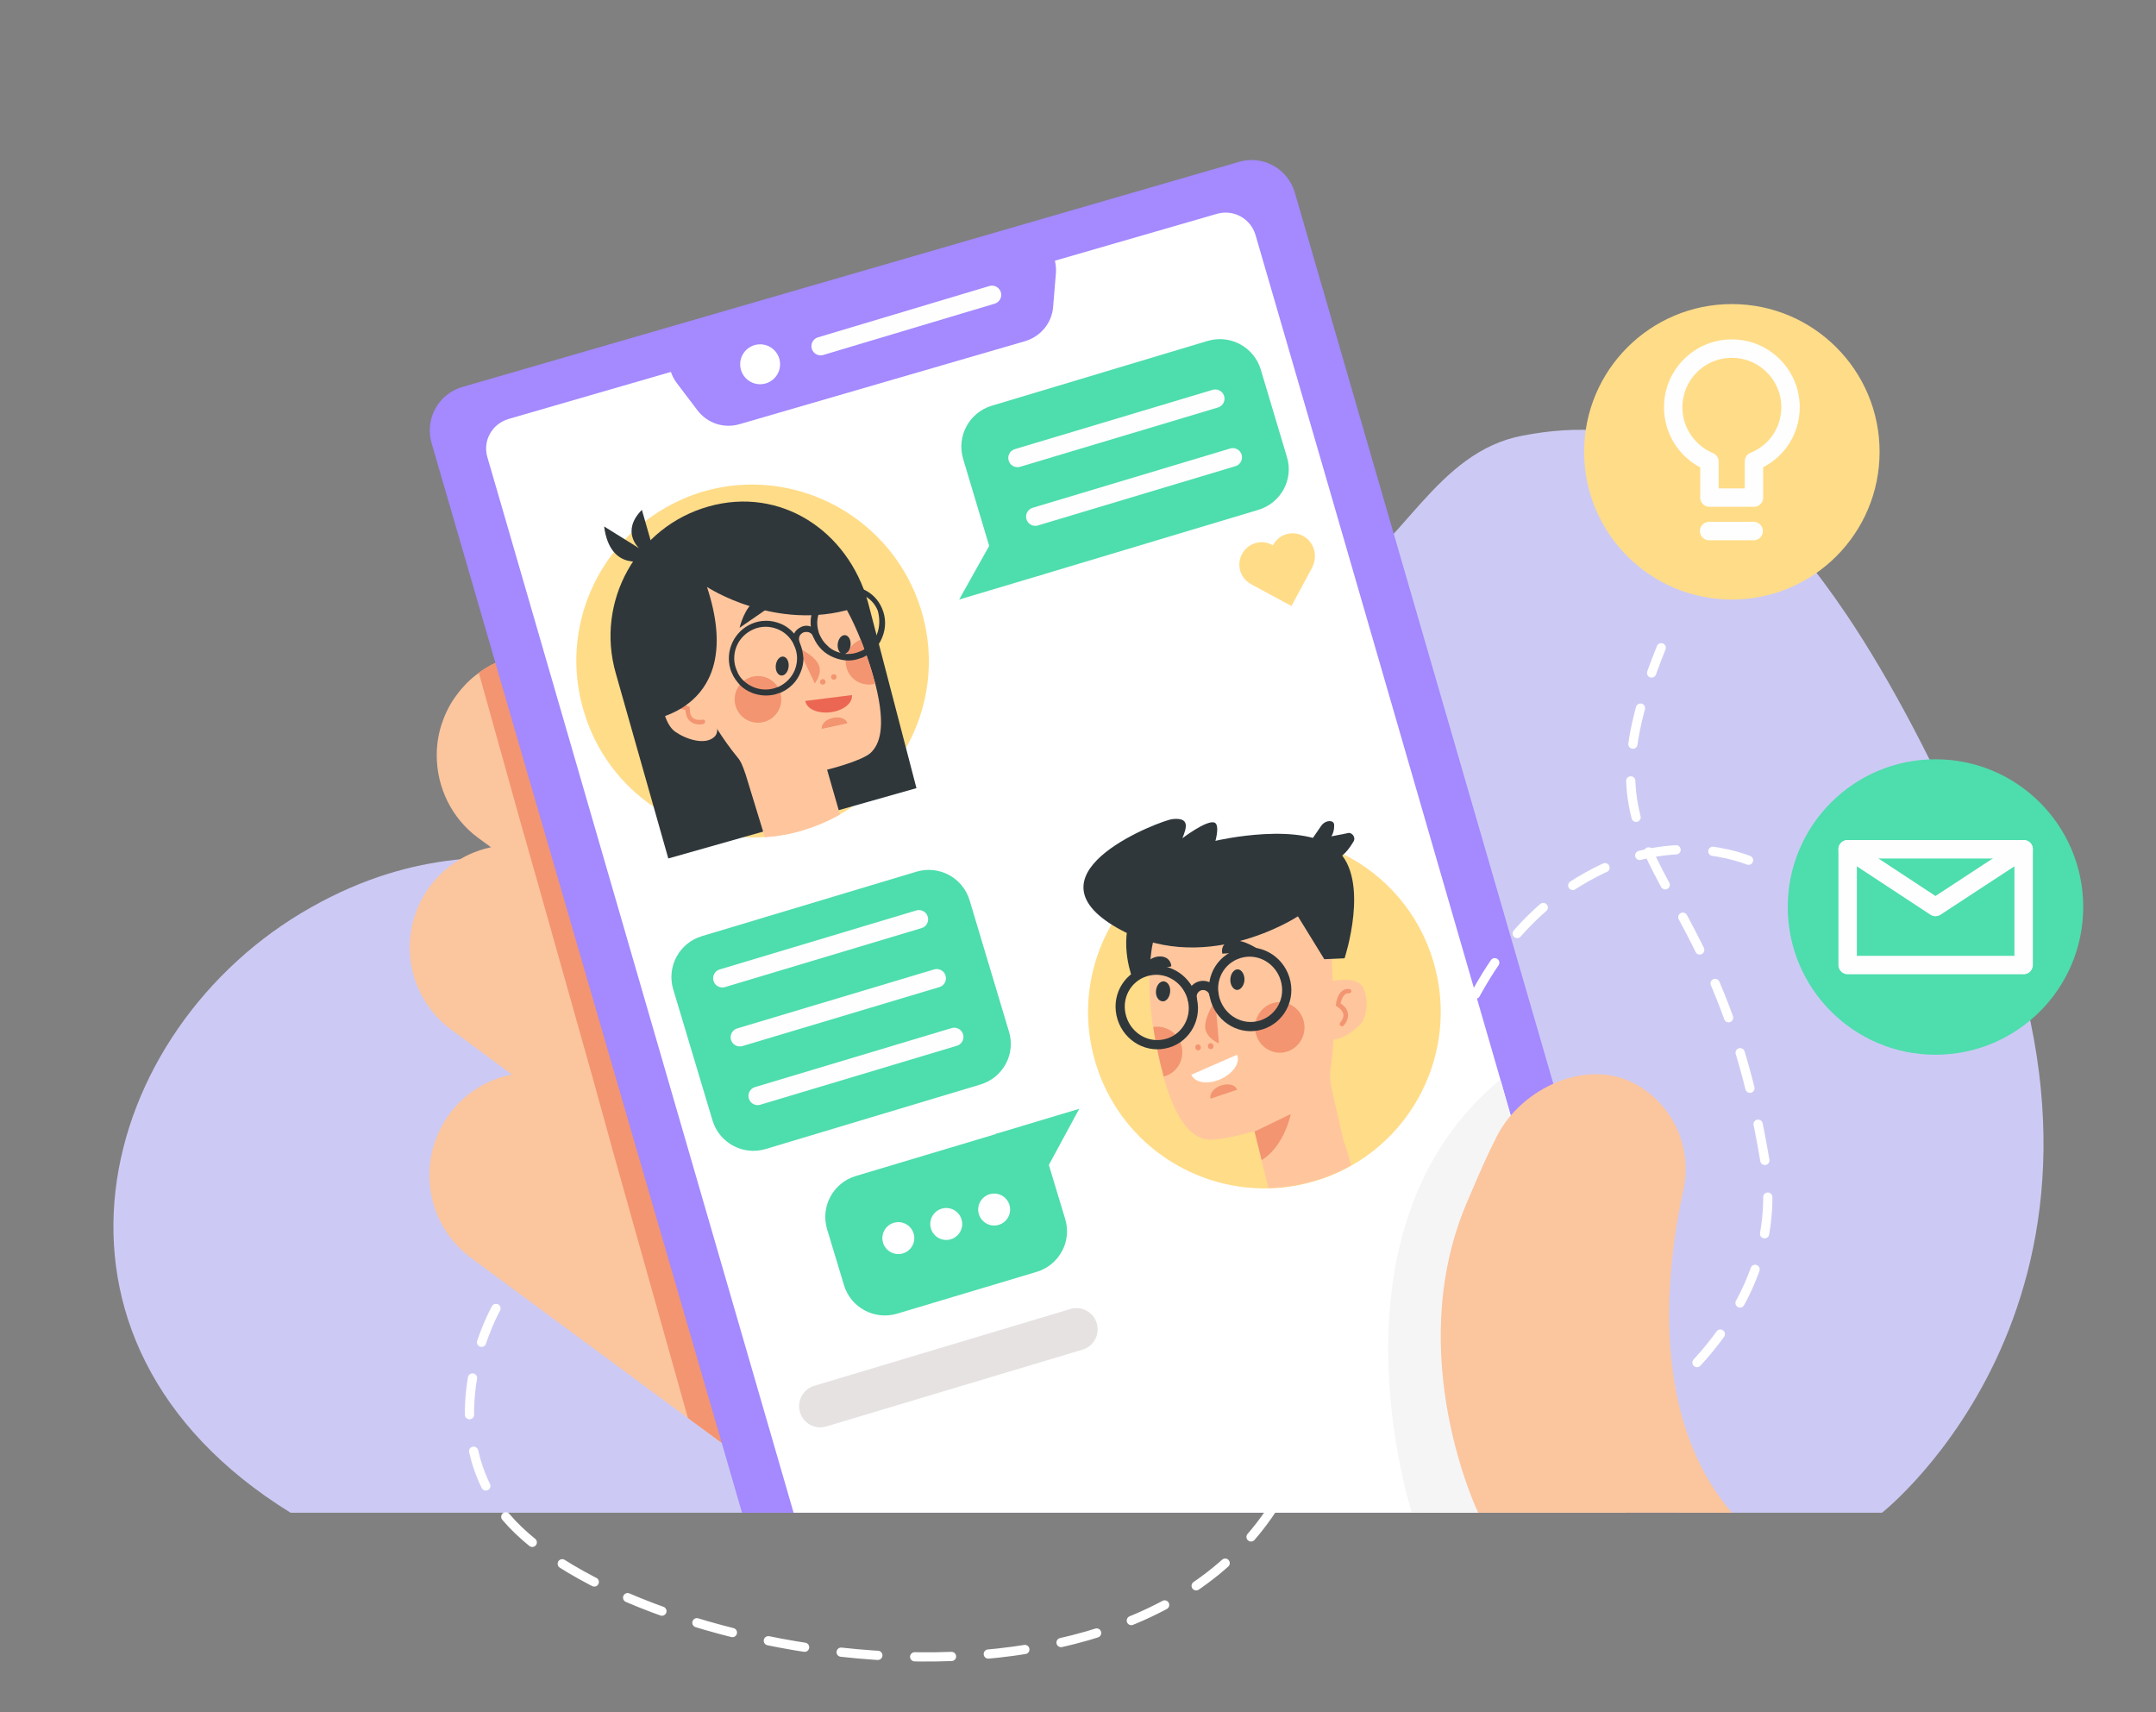
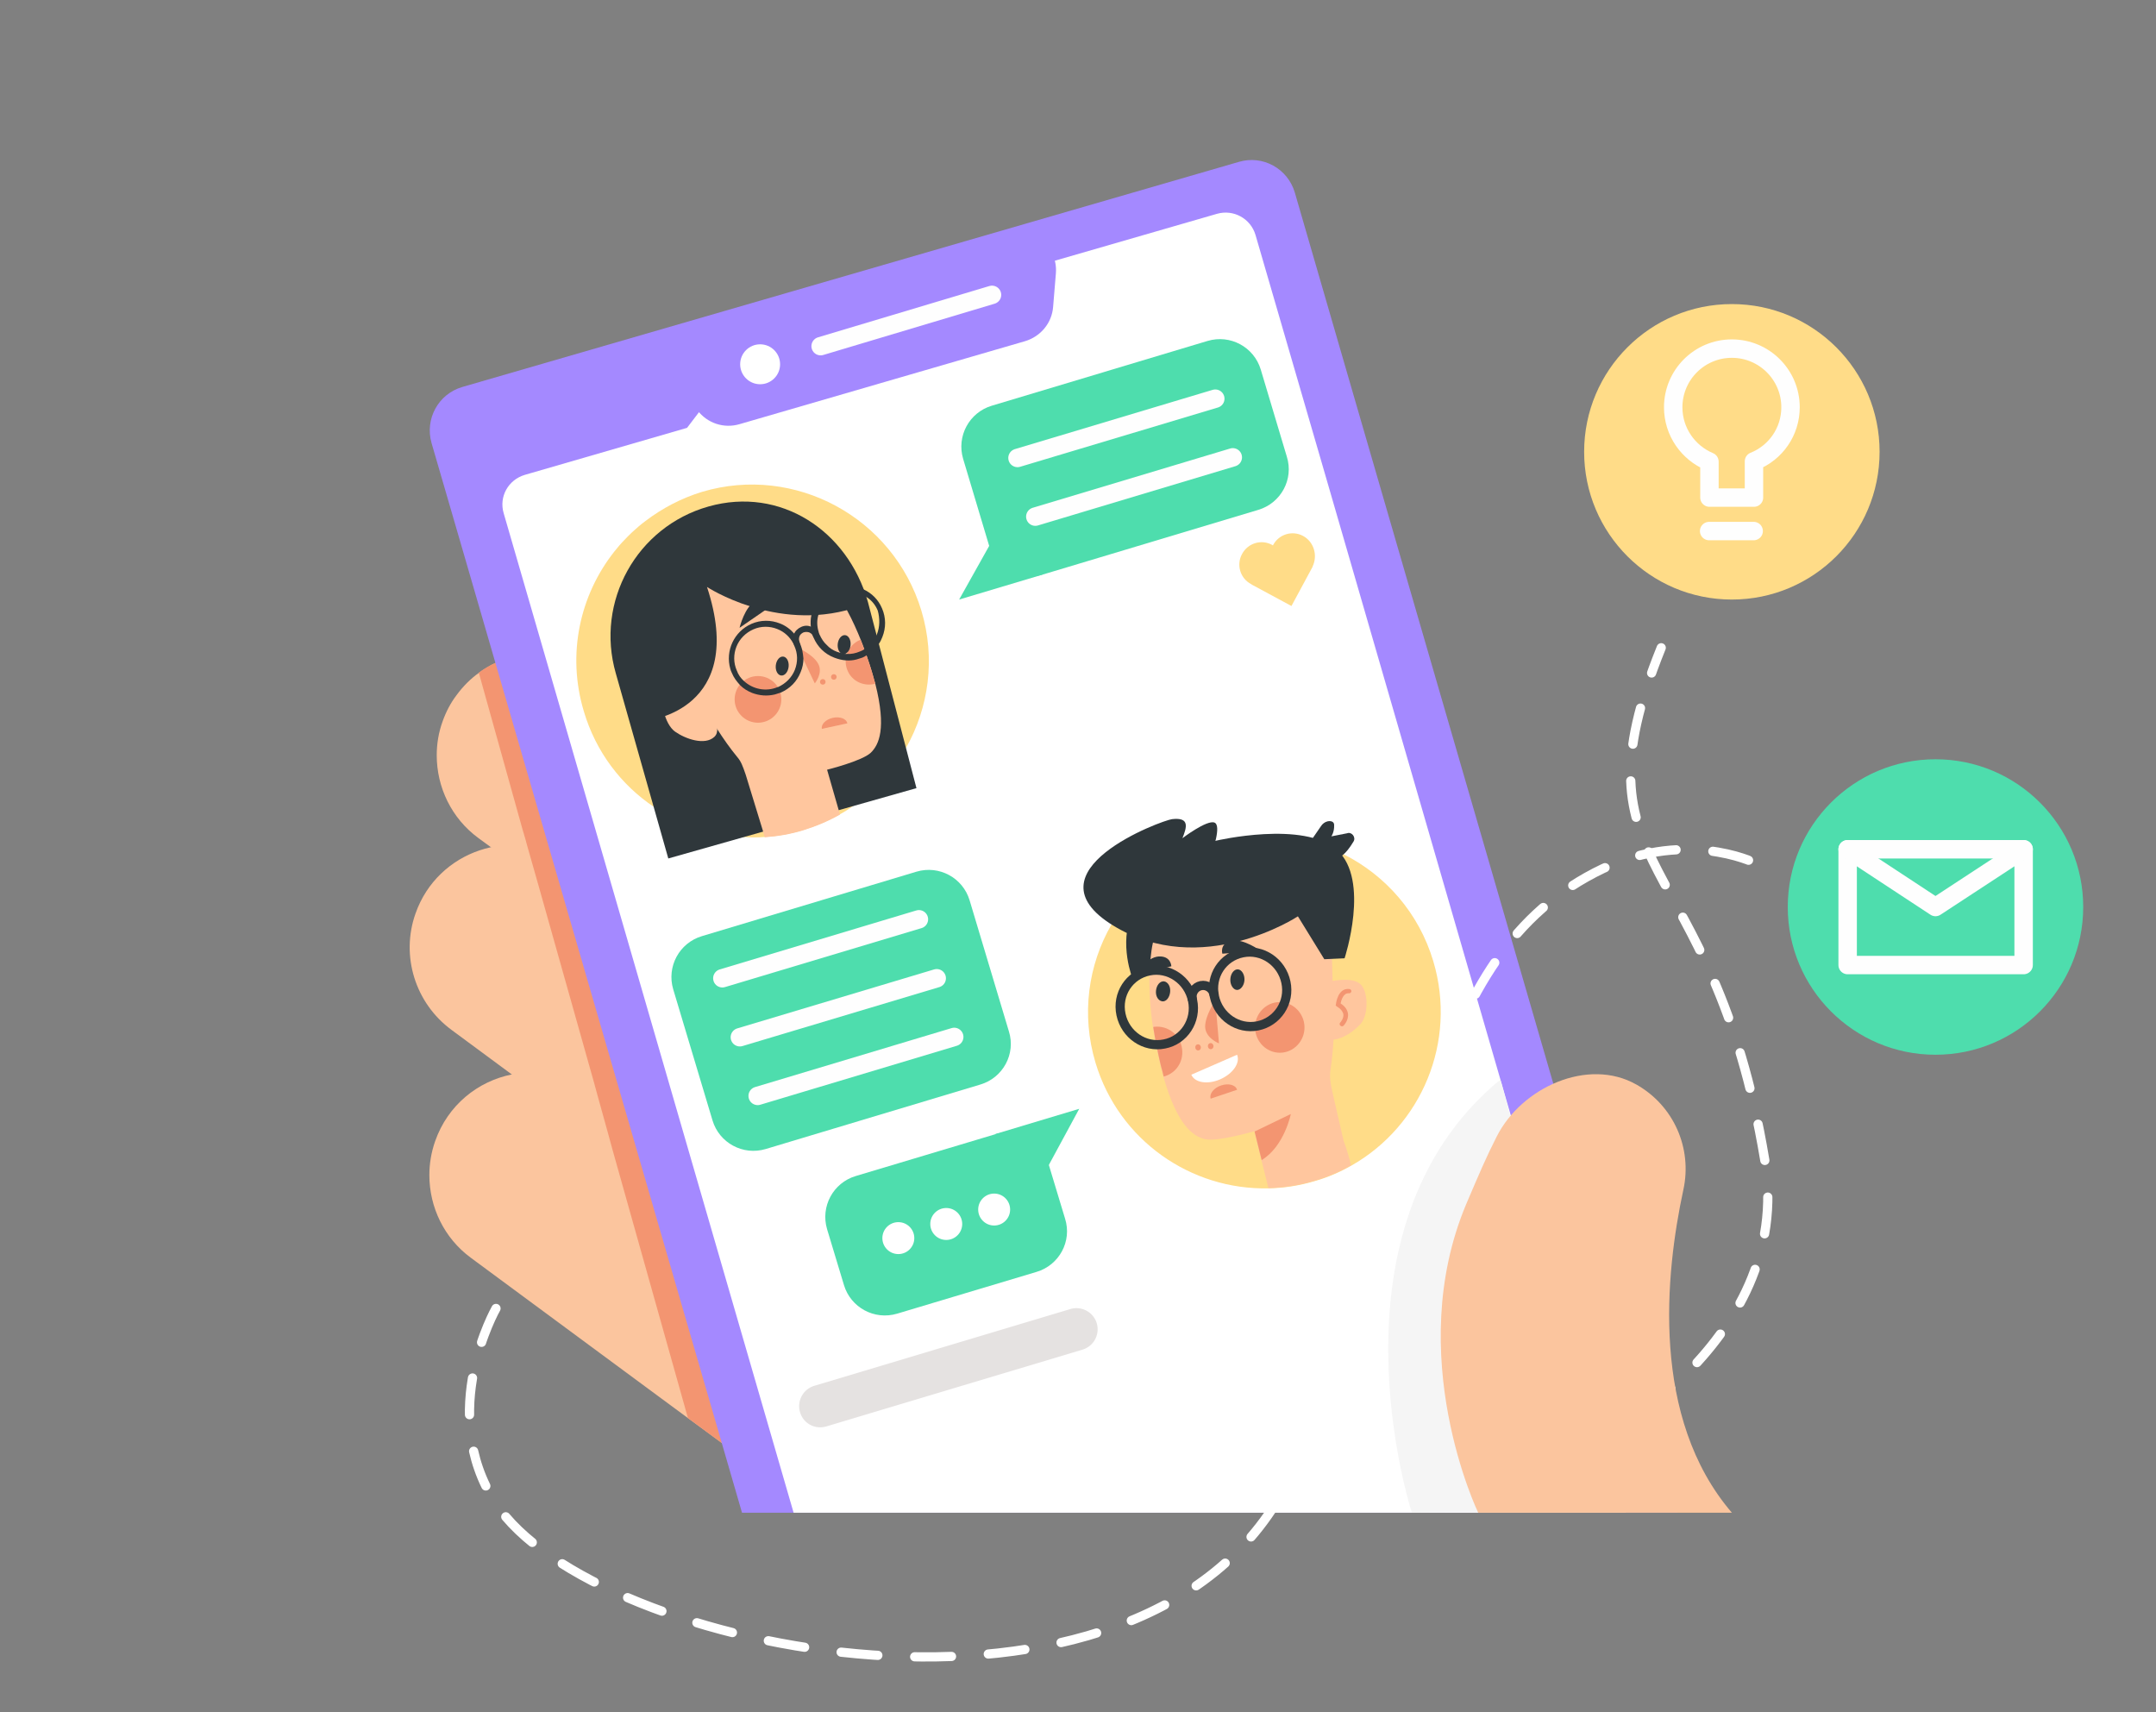
<svg xmlns="http://www.w3.org/2000/svg" version="1.1" id="Layer_1" x="0" y="0" viewBox="0 0 702 557.4" xml:space="preserve">
  <rect x="0" y="0" width="702" height="557.4" fill="#808080" stroke="none" />
  <style>.st1{fill:#fbc59e}.st2{fill:#f39571}.st3{fill:#a489ff}.st4{fill:#fff}.st5{fill:#ffdc88}.st6{fill:#2f373b}.st7{fill:#ffc69e}.st9{fill:#4eddad}.st10{stroke:#2f373b;stroke-width:3}.st10,.st12,.st14{fill:none;stroke-linecap:round;stroke-miterlimit:10}.st12{stroke:#fefefe;stroke-width:6;stroke-linejoin:round}.st14{stroke:#fff;stroke-width:3;stroke-dasharray:12}</style>
  <g id="XMLID_1810_">
-     <path id="XMLID_1503_" d="M94.6 492.5h518.2s91.7-71.9 32.9-207.6c-15.6-36.1-30.3-63.7-44.4-84.7-5-7.4-9.9-14-14.7-19.9-4.1-5-8.2-9.4-12.2-13.3-8.5-8.4-16.9-14.4-25.1-18.6-18.4-9.5-35.9-9.9-53.4-6.6-28.5 5.3-39.2 36.8-62.5 49.5-1.3.7-2.6 1.4-4 2-13.1 5.6-30.1 5.2-55.6-7.9-16-8.2-32.8-19.5-49.6-31.7-4.4-3.2-8.8-6.4-13.1-9.6-59.3-43.9-95.8-43-123.6 5-11.3 19.5 11.2 31 18.1 95.7 6.8 64.6-34.5 11.2-104.3 50.6-69.9 39.3-97.7 140.9-6.7 197.1z" fill="#cccaf4" />
    <path id="XMLID_1211_" class="st1" d="M267.6 355.4L253.4 345l-19.5-14.4-11.6-8.5-47.3-35-11.6-8.6-3.6-2.7-4.1-3c-8.7-6.4-13.5-16.5-13.5-26.9 0-3.7.6-7.4 1.9-11 1.1-3.1 2.6-6 4.5-8.5 2.1-2.9 4.6-5.4 7.4-7.4 10.3-7.5 24.5-8.8 36.4-1.8.5.3 1.1.6 1.6 1l10.4 6.8 56.3 37.1 6.9 93.3z" />
    <path id="XMLID_342_" class="st1" d="M251.9 324.5l-66.7-43.9c-18.1-11.9-42.7-3.7-49.9 16.8-4.9 13.8-.1 29.2 11.7 37.9l111.8 82.6-6.9-93.4z" />
    <path id="XMLID_1224_" class="st1" d="M265 492l-12.1-9-15.7-11.6-13.2-9.7-10.3-7.6-60.4-44.6c-8.7-6.4-13.5-16.5-13.5-26.9 0-3.7.6-7.4 1.9-11.1 4.1-11.7 13.9-19.5 25-21.7 5.8-1.2 11.9-.8 17.7 1.2 2.5.9 4.9 2.1 7.2 3.6l3.1 2.1 46.4 30.6 10.8 7.1 5.5 3.6.8.5 1.8 24.9 3 40.6.5 6.4.9 11.9.6 9.7z" />
    <path id="XMLID_1212_" class="st2" d="M276.3 481.7l-1.4.1-10.6.6-11.4.6-15.7-11.6-13.2-9.7-24.6-87.5-1.5-5.5-3.3-11.9-1.2-4.4-18.4-65.3-3.3-11.6-.6-2.2-1-3.4-14.2-50.9c10.3-7.5 24.5-8.8 36.4-1.8.5.3 1.1.6 1.6 1l10.4 6.8 20.2 72.1 3.3 11.6 3.1 11.2 3 10.8 16.9 60.4.9 3.4 5.8 20.8.7 2.4 1.6 5.8 14.4 51.3 2.1 6.9z" />
    <g id="XMLID_1163_">
      <g id="XMLID_340_">
        <path id="XMLID_1520_" class="st3" d="M445.2 144.1l-23.6-81.4c-2.3-7.8-10.4-12.3-18.2-10L150.5 126c-7.8 2.3-12.2 10.4-10 18.2l10.5 36.1 90.6 312.2h304.7L445.2 144.1z" />
-         <path id="XMLID_1510_" class="st4" d="M529.4 492.5h-271L164 167.1l-5.3-18.2c-1.6-5.4 1.5-10.9 6.9-12.5l52.8-15.3L243 114l5.8-1.7 94.6-27.4 52.9-15.3c5.3-1.5 10.9 1.5 12.5 6.9l22.5 77.4 98.1 338.6z" />
+         <path id="XMLID_1510_" class="st4" d="M529.4 492.5h-271L164 167.1c-1.6-5.4 1.5-10.9 6.9-12.5l52.8-15.3L243 114l5.8-1.7 94.6-27.4 52.9-15.3c5.3-1.5 10.9 1.5 12.5 6.9l22.5 77.4 98.1 338.6z" />
        <path id="XMLID_341_" class="st3" d="M227 104.8l100.5-29.1c8.6-2.5 17 4.4 16.3 13.3l-.9 10.9c-.4 5.3-4.1 9.7-9.2 11.2l-92.9 27c-5.1 1.5-10.5-.3-13.7-4.5l-6.6-8.7c-5.6-7.3-2.1-17.6 6.5-20.1z" />
      </g>
      <path id="XMLID_1232_" class="st5" d="M300 198.8c4.7 15.6 2.4 31.6-5 44.7-4.2 7.4-10 13.9-17.2 18.9-1.4 1-2.8 1.9-4.3 2.7-3.7 2.1-7.7 3.8-11.9 5.1-4.2 1.3-8.4 2-12.6 2.3-2.4.2-4.7.2-7 0-10.5-.6-20.5-4-29.1-9.8-10.6-7.1-18.9-17.9-22.8-31.1-5.6-18.6-1.3-37.8 9.9-52 1.1-1.4 2.3-2.8 3.6-4.1.7-.7 1.4-1.5 2.2-2.2 1.4-1.3 2.9-2.6 4.4-3.7 5.4-4.1 11.6-7.4 18.5-9.5 30.1-8.9 62.1 8.3 71.3 38.7z" />
      <path id="XMLID_1222_" class="st5" d="M466.7 313c7.8 26.2-3.9 53.6-26.7 66.5-3.7 2.1-7.6 3.8-11.8 5-5 1.5-10.1 2.3-15.1 2.4-25.3.6-48.8-15.6-56.4-40.9-4.7-15.7-2.4-31.8 5.2-45 3-5.3 7-10.2 11.6-14.4 6.1-5.4 13.4-9.7 21.8-12.2.2-.1.3-.1.5-.1 10.4-3 21.1-3 30.9-.3 3.3.9 6.4 2 9.5 3.5.5.2.9.4 1.4.7 13.5 6.8 24.4 19 29.1 34.8z" />
      <g id="XMLID_314_">
        <g id="XMLID_1075_">
          <path id="XMLID_1076_" class="st6" d="M230.7 164.9c23.4-6.6 45.3 7.8 51.9 31.1l15.8 60.6-80.8 22.9-17.1-60.3c-6.7-23.3 6.8-47.7 30.2-54.3z" />
        </g>
        <g id="XMLID_1072_">
          <path id="XMLID_1208_" class="st7" d="M284.2 219.8c.3 1 .5 1.9.8 2.8 3.7 14.6 1.2 19.9-1.5 22.5-2.9 2.7-14.2 5.5-14.2 5.5l3.8 13.2.4 1.4c-3.7 2.1-7.7 3.8-11.9 5.1-4.2 1.3-8.4 2-12.6 2.3l-.5-1.8-5.7-18.6c-1-2.9-1.5-4.3-2.8-5.8-2.3-2.8-4.4-5.8-6.4-8.9-.8-1.3-1.6-2.6-2.3-3.9l-4-7.4-2.3-4.1-7.7-14.2-1.2-19s40.4-11.7 48-5.6c2.8 2.2 5.3 5.1 7.5 8.3.4.5.7 1.1 1.1 1.7 1.1 1.7 2.2 3.6 3.1 5.4 1.8 3.3 3.3 6.7 4.5 9.7.4 1.1.9 2.2 1.2 3.2.2.7.5 1.3.7 1.9 1.3 3.7 2 6.3 2 6.3z" />
        </g>
        <g id="XMLID_1069_">
          <circle id="XMLID_1070_" class="st2" cx="246.8" cy="227.7" r="7.6" />
        </g>
        <g id="XMLID_1067_">
-           <path id="XMLID_1068_" d="M277.4 226.3c.3 2.6-2.8 5.1-7 5.6s-7.8-1.1-8.2-3.7l15.2-1.9z" fill="#ec6753" />
-         </g>
+           </g>
        <g id="XMLID_987_">
          <path id="XMLID_988_" class="st2" d="M275.9 235.5c-.3-1.5-2.4-2.3-4.7-1.8-2.3.5-3.9 2.1-3.6 3.6l8.3-1.8z" />
        </g>
        <g id="XMLID_981_">
          <g id="XMLID_984_">
            <path id="XMLID_986_" class="st7" d="M225.5 222.1s-6.6 0-8.8 2.8c-2.2 2.8-.3 10.9 3.1 13.3s9.7 4.6 12.8 1.7-2.5-10-2.5-10l-4.6-7.8z" />
          </g>
          <g id="XMLID_982_">
-             <path id="XMLID_983_" class="st2" d="M229.1 235.7s-.1.1 0 0c-.2.1-2.6.6-4.3-.8-1-.8-1.5-2-1.6-3.7-1-.4-3.5-1-4.4.7-.2.4-.6.5-1 .3s-.5-.6-.3-1c1.6-3.4 6.5-1.3 6.7-1.2l.4.2v.5c0 1.5.3 2.5 1.1 3.1 1.2.9 2.9.5 3 .5.4-.1.8.1.9.5 0 .4-.2.8-.5.9z" />
-           </g>
+             </g>
        </g>
        <g id="XMLID_632_">
-           <path id="XMLID_821_" class="st6" d="M210.9 182.2c-.5.2-12.2 4.3-14.2-10.8l11.4 7.1s-6.1-5.4.9-12.5l3.7 12.9-1.8 3.3z" />
-         </g>
+           </g>
        <g id="XMLID_533_">
          <path id="XMLID_631_" class="st6" d="M211 234.5s32.4-3.3 19.2-43.4c0 0 22.3 14.7 47.5 7l-13-19.9-39.1-.5-17.6 16.2 3 40.6z" />
        </g>
        <g id="XMLID_531_">
          <path id="XMLID_532_" class="st2" d="M259.8 210.9l5.5 11.6s2.8-3.4 1.1-6.4c-1.6-3-6.6-5.2-6.6-5.2z" />
        </g>
        <g id="XMLID_528_">
          <circle id="XMLID_530_" class="st2" cx="267.9" cy="222" r=".9" />
        </g>
        <g id="XMLID_434_">
          <circle id="XMLID_527_" class="st2" cx="271.5" cy="220.4" r=".9" />
        </g>
        <g id="XMLID_338_">
          <path id="XMLID_339_" class="st6" d="M240.8 204.4l10.3-7.1s-1.4-3.3-5-1.6c-3.6 1.6-5.3 8.7-5.3 8.7z" />
        </g>
        <g id="XMLID_336_">
          <path id="XMLID_337_" class="st2" d="M284.2 219.8c.3 1 .5 1.9.8 2.8-3.6 1-7.5-.7-9-4.2-1.7-3.8.1-8.3 3.9-10 .1-.1.2-.1.3-.1 2.6 6.5 4 11.5 4 11.5z" />
        </g>
        <g id="XMLID_315_">
          <g id="XMLID_334_">
            <ellipse id="XMLID_335_" transform="rotate(-173.934 274.876 209.887)" class="st6" cx="274.9" cy="209.9" rx="2.1" ry="3.1" />
          </g>
          <g id="XMLID_326_">
            <g id="XMLID_330_">
              <g id="XMLID_332_">
                <path id="XMLID_333_" class="st6" d="M261.2 211.6c-.2-.7-.4-1.4-.7-2.1-.1-.3-.2-.5-.3-.7-.4-.9-1-1.7-1.6-2.5-1.2-1.4-2.8-2.6-4.6-3.3-3-1.2-6.3-1.2-9.3.1-5.7 2.5-8.6 8.8-6.9 14.7.1.4.3.9.5 1.3.6 1.5 1.6 2.8 2.7 4 1.1 1.1 2.4 1.9 3.9 2.5 2.4.9 4.9 1.1 7.4.5.6-.2 1.3-.4 1.9-.6 3-1.3 5.3-3.6 6.5-6.7.6-1.4.9-2.9.9-4.4-.1-1-.2-1.9-.4-2.8zm-2.4 6.5c-1 2.5-3 4.5-5.5 5.6h-.1c-3.8 1.6-8.1.7-11-2-1-.9-1.8-2-2.3-3.4-1.1-2.5-1.1-5.3-.1-7.8s3-4.5 5.5-5.6c2.5-1.1 5.3-1.1 7.8-.1 2.3.9 4.1 2.6 5.2 4.7.1.2.2.3.2.5 0 .1.1.1.1.2 1.2 2.6 1.2 5.3.2 7.9z" />
              </g>
            </g>
            <g id="XMLID_366_">
              <g id="XMLID_384_">
                <path id="XMLID_386_" class="st6" d="M287.2 198.1c-1.2-2.9-3.4-5-6-6.2-2.5-1.1-5.3-1.5-8.1-.8-.5.1-1.1.3-1.6.5-.1 0-.1 0-.2.1-3 1.3-5.3 3.6-6.5 6.6-.3.6-.5 1.3-.6 2-.3 1.2-.3 2.5-.2 3.7.1.8.2 1.6.4 2.3.1.2.1.4.2.6.1.2.2.5.3.7 1.3 3 3.6 5.3 6.7 6.5 1.3.5 2.5.8 3.8.9 1.2.1 2.4 0 3.5-.3.7-.2 1.3-.4 1.9-.6.4-.2.9-.4 1.3-.7 1.6-.9 3-2.2 4-3.7.5-.7.9-1.5 1.2-2.3 1.2-3 1.2-6.3-.1-9.3zm-1.7 8.5c0 .1-.1.1-.1.2-.8 1.9-2.2 3.5-4 4.6-.4.3-.9.5-1.4.7-1.4.6-2.8.9-4.3.8-.4 0-.7 0-1.1-.1-.1 0-.2 0-.2-.1-.7-.1-1.3-.3-1.9-.5-1.3-.5-2.4-1.2-3.3-2.2-1-.9-1.7-2-2.3-3.3 0-.1-.1-.1-.1-.2-.1-.2-.1-.3-.2-.5v-.1c-.6-1.9-.7-3.9-.1-5.8.1-.4.2-.8.4-1.1 1-2.5 3-4.5 5.5-5.6.2-.1.4-.1.5-.2.4-.1.7-.2 1.1-.3.2 0 .4-.1.6-.1 2.8-.5 5.7.2 8 1.9 1.4 1 2.5 2.4 3.2 4.1.7 2.5.7 5.3-.3 7.8z" />
              </g>
            </g>
            <g id="XMLID_327_">
              <g id="XMLID_328_">
                <path id="XMLID_329_" class="st6" d="M259.6 210.4c-.5.1-.9-.1-1.1-.6-.5-1.1-.5-2.3 0-3.3.4-1.1 1.3-1.9 2.4-2.4 1.1-.5 2.3-.5 3.3 0 1.1.4 1.9 1.3 2.4 2.3.2.5 0 1.1-.5 1.3-.5.2-1.1 0-1.3-.5-.2-.6-.7-1-1.3-1.3-.6-.2-1.3-.2-1.9 0-.6.3-1.1.7-1.3 1.3-.2.6-.2 1.2 0 1.8.2.5 0 1.1-.5 1.3-.1.1-.2.1-.2.1z" />
              </g>
            </g>
          </g>
          <g id="XMLID_316_">
            <ellipse id="XMLID_317_" transform="rotate(-173.934 254.693 216.875)" class="st6" cx="254.7" cy="216.9" rx="2.1" ry="3.1" />
          </g>
        </g>
      </g>
      <path id="XMLID_1077_" class="st9" d="M409.7 166l-70.3 21.1c-7.4 2.2-15.1-2-17.3-9.3l-8.5-28.4c-2.2-7.4 2-15.1 9.3-17.3l70.3-21.1c7.4-2.2 15.1 2 17.3 9.3l8.5 28.4c2.3 7.3-1.9 15.1-9.3 17.3z" />
      <path id="XMLID_1079_" class="st9" d="M319.2 353.1l-69.9 21c-7.4 2.2-15.1-2-17.3-9.3l-12.8-42.7c-2.2-7.4 2-15.1 9.3-17.3l69.9-21c7.4-2.2 15.1 2 17.3 9.3l12.8 42.7c2.3 7.3-1.9 15.1-9.3 17.3z" />
      <g id="XMLID_1122_">
        <path id="XMLID_1162_" class="st6" d="M380.6 300l-5.9 16.4-5.9 2.3s-4.6-11.2-.2-21.6l12 2.9z" />
        <path id="XMLID_1205_" class="st7" d="M433.3 299.6l.4 12.6.2 7.2.4 12.2v.8c0 2 0 4-.1 6.1-.2 3.3-.5 6.6-1 9.9-.3 2.2-.1 3.7.6 7l3.4 14.8.3 1.2c1.1 3.1 1.9 5.8 2.4 8-3.7 2.1-7.6 3.8-11.8 5-5 1.5-10.1 2.3-15.1 2.4l-2.5-10-2.1-8.5s-11.9 3.5-16 2.6c-3.9-.9-9.1-4.5-13.6-20.4-.1-.5-.3-1-.4-1.5-.1-.5-.3-1.1-.4-1.6 0 0-.7-2.8-1.6-7.2-.3-1.7-.7-3.7-1-5.8-.8-5.3-1.3-11.7-1.1-17.9v-.5c.1-1.3.1-2.5.3-3.8.2-1.8.4-3.6.8-5.3.4-1.8.8-3.5 1.4-5.1.3-.8.8-1.6 1.6-2.4 1.3-1.4 3.3-2.8 5.6-4.1 8.9-5.1 23.8-9.9 32.7-12.4 4.4-1.3 7.3-2 7.3-2l.7 1.4 5.4 10.9 3.2 6.4z" />
        <path id="XMLID_1158_" class="st2" d="M424.7 333.6c-.5-4.5-4.5-7.8-8.9-7.3s-7.6 4.6-7.1 9.1 4.5 7.8 8.9 7.3 7.6-4.6 7.1-9.1z" />
        <path id="XMLID_1157_" class="st4" d="M387.9 349.9c1.1 2.6 5.3 3.3 9.4 1.5 4.1-1.8 6.6-5.3 5.5-8l-14.9 6.5z" />
        <path id="XMLID_1154_" class="st2" d="M395.7 325.8l1.2 13.9s-4.4-1.7-4.5-5.4c0-3.8 3.3-8.5 3.3-8.5z" />
        <ellipse id="XMLID_1151_" transform="rotate(-6.383 394.206 340.574)" class="st2" cx="394.2" cy="340.6" rx=".9" ry="1" />
        <ellipse id="XMLID_1148_" transform="rotate(-6.383 390.11 341.032)" class="st2" cx="390.1" cy="341" rx=".9" ry="1" />
        <path id="XMLID_1145_" class="st2" d="M378.1 347.4c.3 1.1.6 2.1.8 3.1 3.9-1 6.5-4.7 6-8.9-.5-4.5-4.5-7.8-9-7.3-.1 0-.3 0-.4.1 1.2 7.6 2.6 13 2.6 13z" />
        <g id="XMLID_1120_">
          <path id="XMLID_1142_" class="st6" d="M405.2 319.1c.1-1.8-.9-3.4-2.1-3.5-1.3-.1-2.4 1.4-2.5 3.2-.1 1.8.9 3.4 2.1 3.5s2.4-1.4 2.5-3.2z" />
          <path id="XMLID_1139_" class="st6" d="M381 323c.2-1.8-.7-3.3-2-3.5-1.3-.1-2.4 1.2-2.6 3-.2 1.8.7 3.3 2 3.5 1.3.2 2.4-1.2 2.6-3z" />
          <g id="XMLID_1121_">
            <g id="XMLID_429_">
              <g id="XMLID_435_">
                <path id="XMLID_436_" class="st10" d="M418.7 319.8c-1.4-6.6-7.7-10.9-14.1-9.6-6.5 1.3-10.6 7.6-9.2 14.2 1.4 6.6 7.7 10.9 14.1 9.6 6.4-1.3 10.6-7.6 9.2-14.2z" />
              </g>
              <g id="XMLID_432_">
                <path id="XMLID_433_" class="st10" d="M388.3 325.7c-1.4-6.6-7.7-10.9-14.1-9.6-6.5 1.3-10.6 7.6-9.2 14.2 1.4 6.6 7.7 10.9 14.1 9.6 6.4-1.2 10.6-7.6 9.2-14.2z" />
              </g>
              <g id="XMLID_430_">
                <path id="XMLID_431_" class="st10" d="M388.2 325.2c-.4-2 .9-3.9 2.8-4.3 2-.4 3.9.9 4.3 2.9" />
              </g>
            </g>
          </g>
        </g>
        <g id="XMLID_1118_">
          <path id="XMLID_1119_" class="st6" d="M396 273.7s28.6-6.7 39.4 3.1c10.8 9.7 2.4 35.2 2.4 35.2l-6.6.3-12.5-20.3-15.3 2-30.7 2 1.2-15.7 22.1-6.6z" />
        </g>
        <g id="XMLID_1113_">
          <path id="XMLID_1114_" class="st6" d="M432.6 278.5s2.9 4.2 8.1-4.5c.9-1.4-.6-3.3-2.1-2.7l-5.1 1s1-1.4.9-3.7c0-1.1-1-1.4-2.1-1.2-.9.2-1.7.8-2.2 1.6l-4.4 6.4 6.9 3.1z" />
        </g>
        <path id="XMLID_1112_" class="st6" d="M432.4 291.7l-9.9 6.7s-31.3 20.6-60.1 2.9 15.9-34.2 19.2-34.6c5.9-.7 4.8 2.7 3.4 6.2 0 0 7.9-6 10.4-5.1 2.5.9-.8 9.8-.8 9.8s-2.3 6.4 5.6 6.1c14.4-.5 27.8-1.8 27.8-1.8l4.4 9.8z" />
        <g id="XMLID_1098_">
          <path id="XMLID_1102_" class="st7" d="M433.3 319.5s6.5-1.5 9.4.7c2.9 2.2 3 10.2.3 13.2s-8.3 6.6-12 4.5c-3.7-2-.1-10-.1-10l2.4-8.4z" />
        </g>
        <path id="XMLID_1095_" class="st2" d="M408.5 368.4l11.8-5.7s-2.1 10.5-9.5 15l-2.3-9.3z" />
        <path id="XMLID_1091_" class="st2" d="M394.2 357.7c-.5-1.6 1-3.5 3.4-4.3 2.4-.8 4.7-.2 5.2 1.4l-8.6 2.9z" />
        <path id="XMLID_1090_" class="st6" d="M410.5 309.6l-12.5.9s-1-3.3 2.9-4.2 9.6 3.3 9.6 3.3z" />
        <path id="XMLID_1078_" class="st6" d="M369.1 317.5l12.3-2.9s-.1-3.4-4.1-3.2c-3.9.2-8.2 6.1-8.2 6.1z" />
        <g id="XMLID_312_">
          <path id="XMLID_313_" class="st2" d="M437.4 334s0-.1 0 0c.1-.1 1.8-1.8 1.5-4-.2-1.3-1-2.4-2.4-3.3.2-1 .9-3.5 2.7-3.3.4 0 .7-.2.8-.6s-.3-.8-.7-.8c-3.7-.4-4.3 4.7-4.3 4.9l-.1.5.4.3c1.2.7 1.9 1.6 2.1 2.5.2 1.4-1 2.7-1 2.7-.3.3-.3.7 0 1 .3.3.7.3 1 .1z" />
        </g>
      </g>
      <g id="XMLID_1094_">
        <path id="XMLID_1088_" class="st9" d="M337.5 414.1l-45.4 13.6c-7.4 2.2-15.1-2-17.3-9.3l-5.5-18.2c-2.2-7.4 2-15.1 9.3-17.3l45.4-13.6c7.4-2.2 15.1 2 17.3 9.3l5.5 18.2c2.3 7.3-1.9 15.1-9.3 17.3z" />
        <circle id="XMLID_311_" class="st4" cx="308.1" cy="398.5" r="5.2" />
        <circle id="XMLID_387_" class="st4" cx="292.5" cy="403.1" r="5.2" />
        <circle id="XMLID_310_" class="st4" cx="323.7" cy="393.8" r="5.2" />
      </g>
      <path id="XMLID_309_" d="M269.1 464.4l83.4-25c3.6-1.1 5.7-4.9 4.6-8.6a6.91 6.91 0 00-8.6-4.6l-83.4 25a6.91 6.91 0 00-4.6 8.6c1.1 3.7 4.9 5.7 8.6 4.6z" fill="#e5e2e1" />
      <path id="XMLID_308_" class="st12" d="M331.3 149.1l64.4-19.3" />
      <path id="XMLID_417_" class="st12" d="M337.1 168.2l64.3-19.3" />
      <path id="XMLID_1089_" class="st12" d="M235.2 318.5l64-19.2" />
      <path id="XMLID_1073_" class="st12" d="M240.9 337.7l64.1-19.2" />
      <path id="XMLID_1093_" class="st12" d="M246.7 356.8l64-19.2" />
      <circle id="XMLID_307_" class="st4" cx="247.5" cy="118.6" r="6.5" />
      <path id="XMLID_306_" class="st12" d="M267.2 112.7L323 96" />
      <path id="XMLID_1155_" class="st9" d="M322.1 177.7l-9.8 17.5 27.1-8.1-6.7-9.3z" />
      <path id="XMLID_1161_" class="st9" d="M324.1 369.2l27.3-8.2-11.8 21.8z" />
      <path id="XMLID_1160_" class="st5" d="M424.3 174.5c-3.5-1.9-7.9-.6-9.8 3v.1l-.3-.2c-3.5-1.9-7.9-.6-9.8 3-1.9 3.5-.6 7.9 3 9.8l.3.2 12.8 6.9 6.9-12.8v-.1c1.7-3.6.4-8-3.1-9.9z" />
    </g>
    <path id="XMLID_305_" d="M489 353.1L526.2 492l-66.5.5s-30.1-92.4 28.8-141" fill="#f5f5f5" />
    <path id="XMLID_304_" class="st14" d="M161.5 426s-19.3 33.8-.2 63.3c31.5 48.7 210.5 85.5 257.7-6.2s41.8-168.7 100.3-199c28.5-14.8 52-3.2 52-3.2" />
    <circle id="XMLID_303_" class="st9" cx="630.2" cy="295.3" r="48.1" />
    <path id="XMLID_302_" class="st12" d="M601.6 276.5h57.3v37.7h-57.3z" />
    <path id="XMLID_301_" class="st12" d="M601.6 276.5l28.6 18.8 28.7-18.8" />
    <circle id="XMLID_331_" class="st5" cx="563.9" cy="147.1" r="48.1" />
    <g id="XMLID_1171_">
      <path id="XMLID_1174_" class="st12" d="M583 132.6c0-10.6-8.6-19.1-19.1-19.1-10.6 0-19.1 8.6-19.1 19.1 0 8 4.9 14.8 11.8 17.7V162h14.5v-11.8c7-2.8 11.9-9.6 11.9-17.6z" />
      <path id="XMLID_834_" class="st12" d="M556.5 172.9H571" />
    </g>
    <path id="XMLID_1213_" class="st14" d="M514.5 472.5s70.3-33.8 60.1-94.9c-17.1-102.6-64-91.7-33.7-166.7" />
    <path id="XMLID_300_" class="st1" d="M563.9 492.5c-26.5-30.9-21.7-77.7-15.8-105.1 3-13.6-3.2-27.5-15.3-34.3-15.7-8.9-37.4.9-45.5 17-3.4 6.7-5.4 11.4-9.8 21.7-20.9 49.4 3.8 100.7 3.8 100.7h82.6z" />
  </g>
</svg>